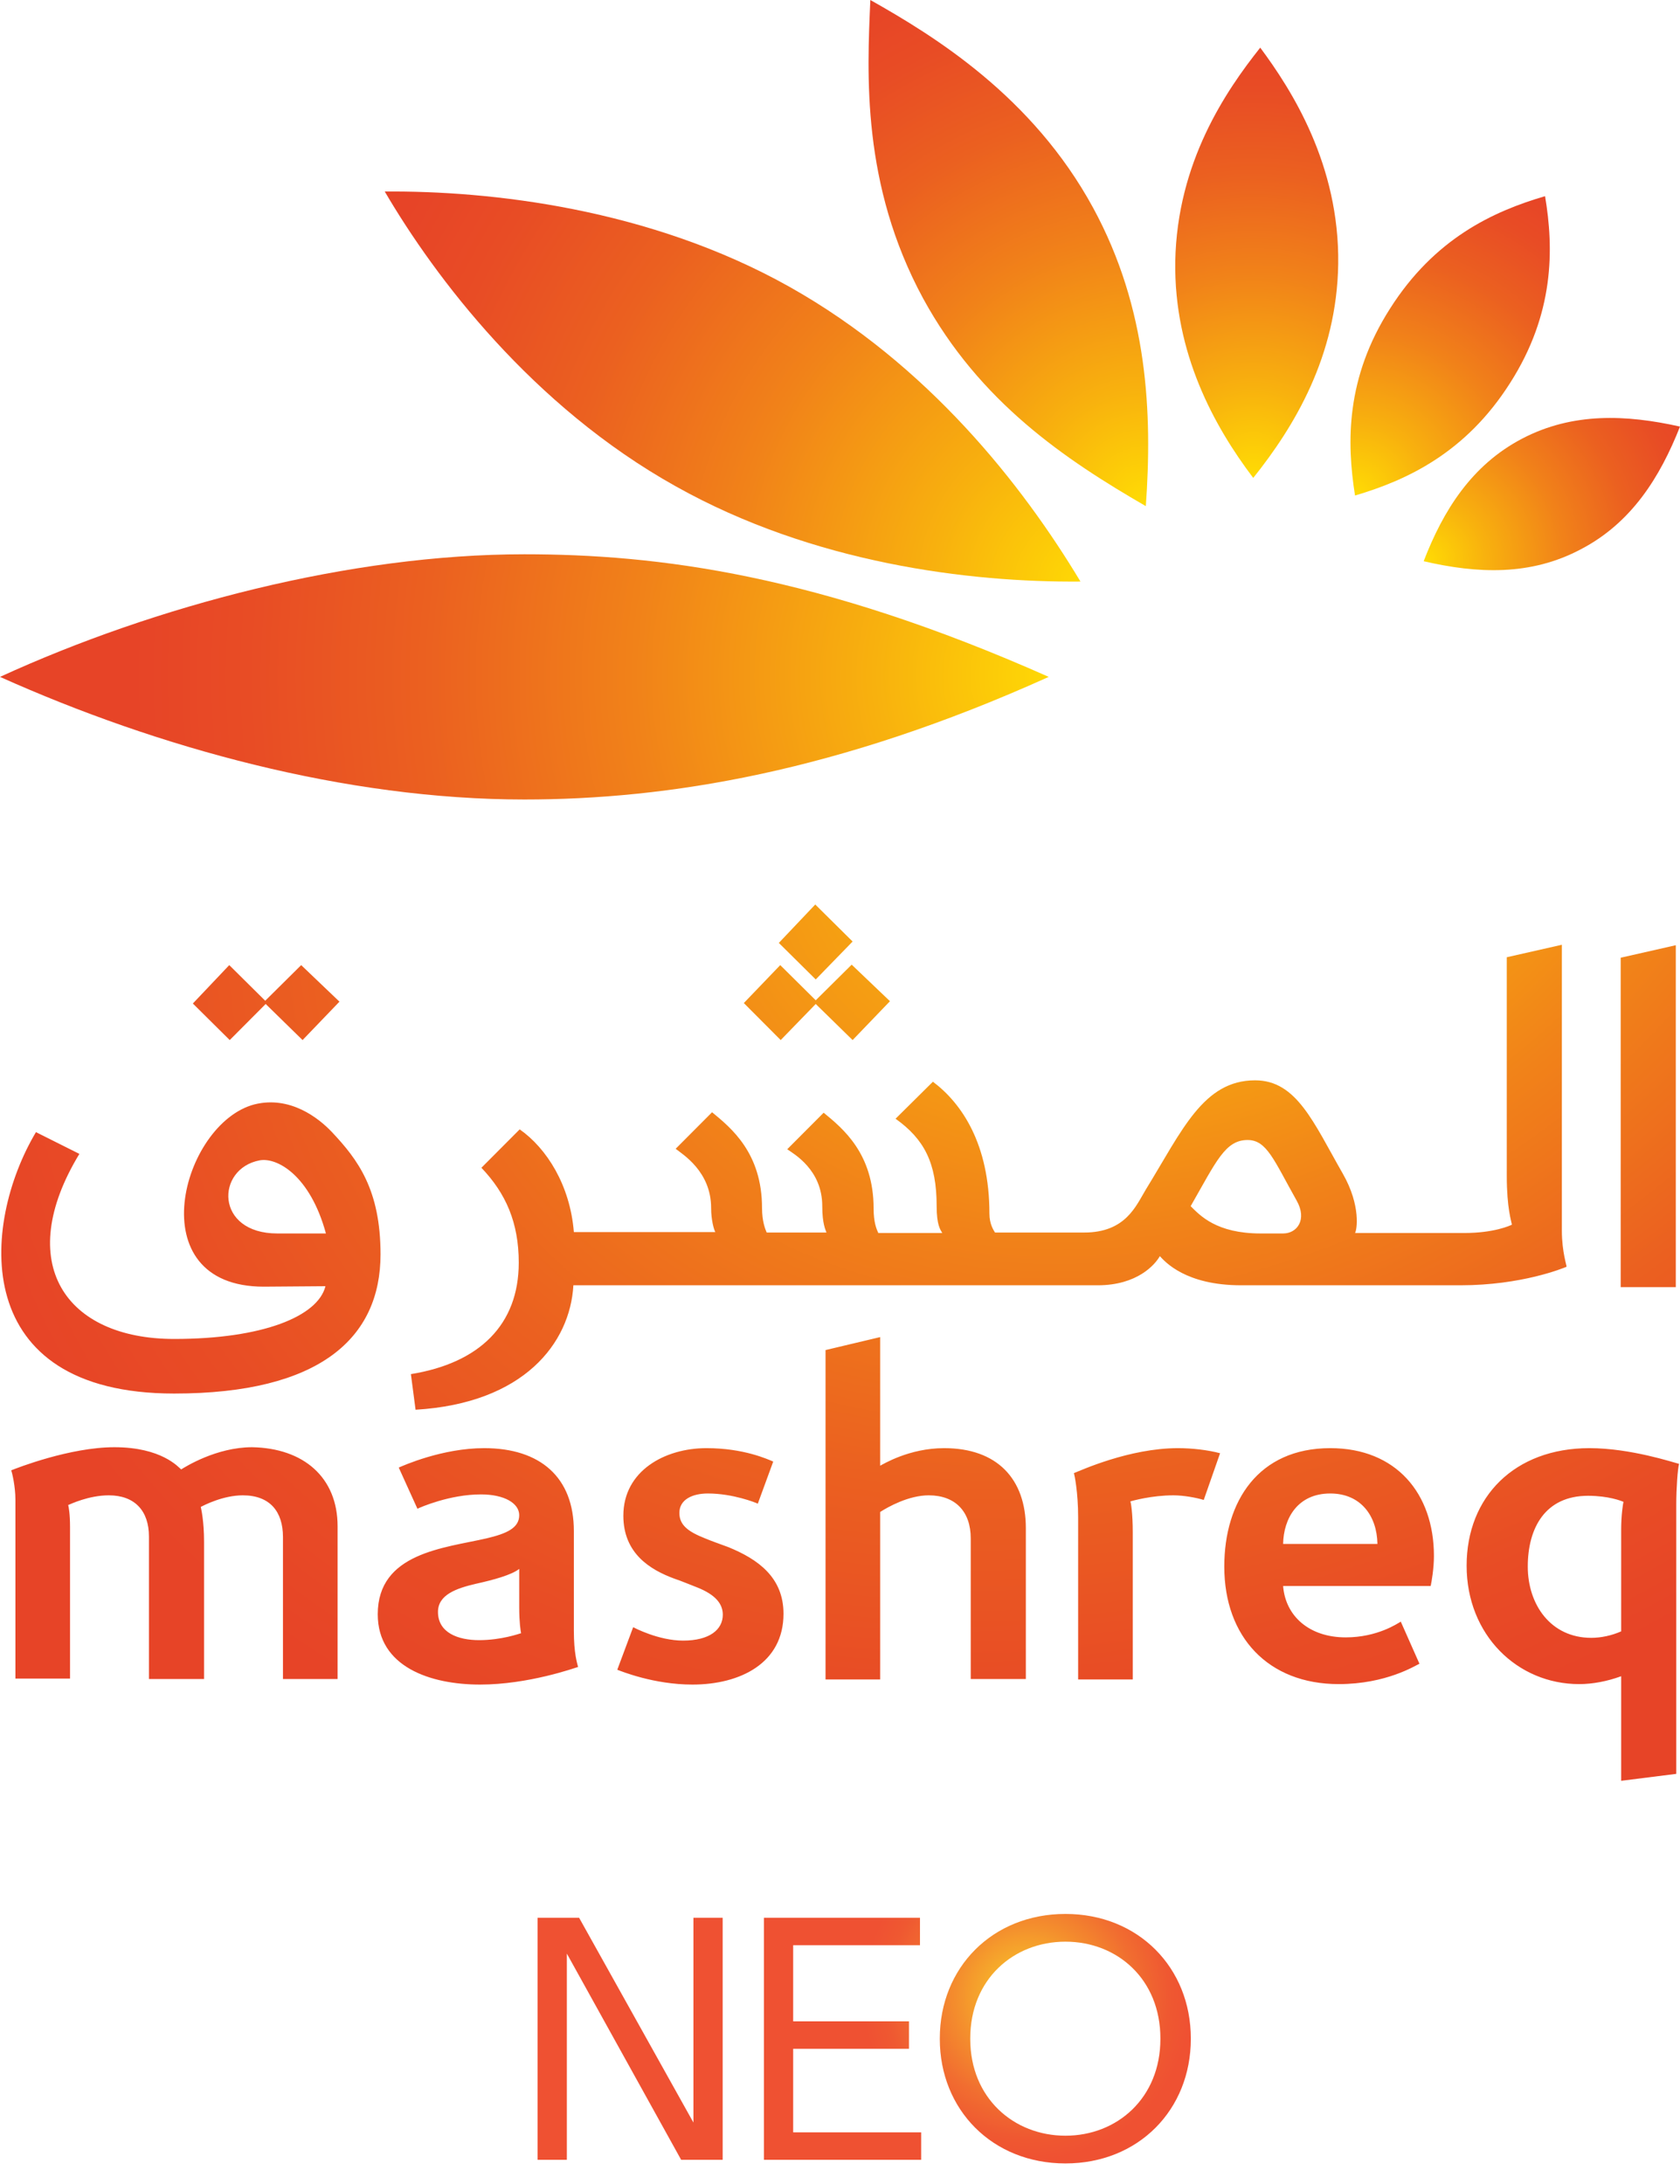
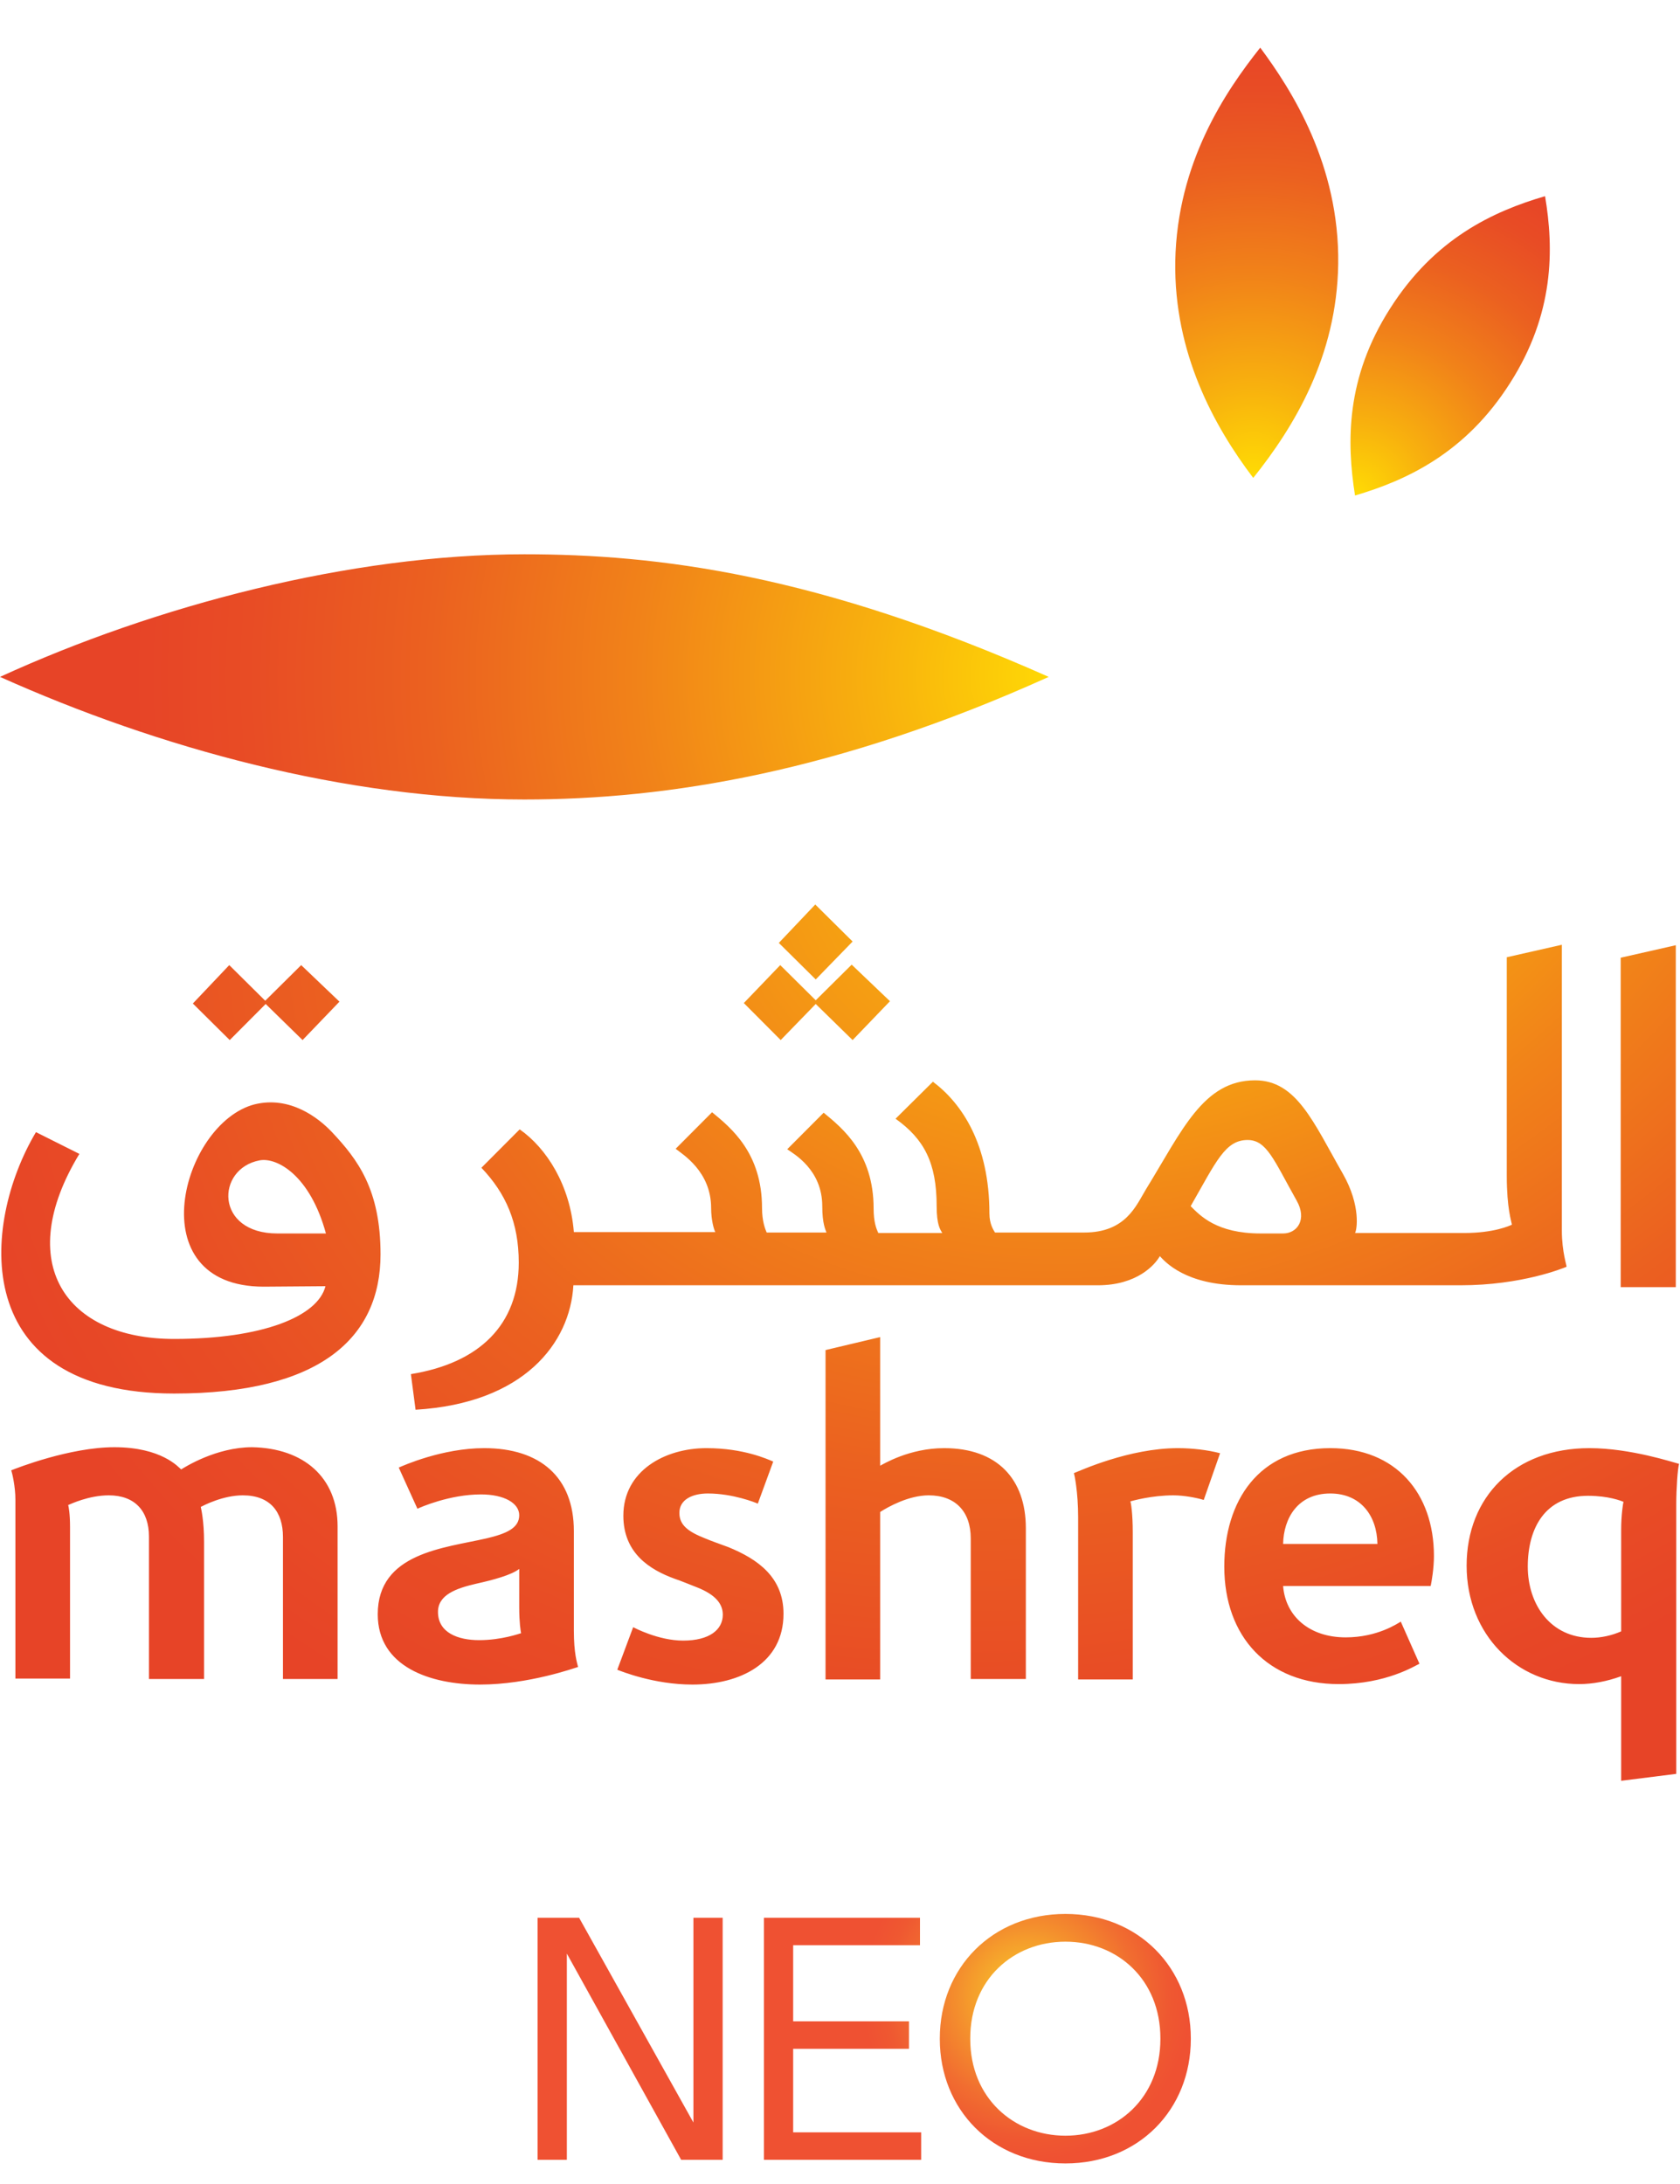
<svg xmlns="http://www.w3.org/2000/svg" width="100" height="130" viewBox="0 0 100 130" fill="none">
  <path d="M41.275 126.341L34.471 114.153H32V128.561H33.741V116.286L40.545 128.561H43.016V114.153H41.275V126.341ZM47.212 121.953H54.106V120.317H47.212V115.788H54.761V114.153H45.471V128.561H54.831V126.925H47.212V121.953ZM63.42 113.925C59.067 113.925 55.941 117.121 55.941 121.333V121.368C55.941 125.58 59.067 128.776 63.42 128.776C67.772 128.776 70.882 125.576 70.882 121.368V121.333C70.882 117.121 67.757 113.925 63.42 113.925ZM69.071 121.368C69.071 124.886 66.494 127.125 63.42 127.125C60.345 127.125 57.753 124.886 57.753 121.368V121.333C57.753 117.815 60.329 115.576 63.42 115.576C66.51 115.576 69.071 117.815 69.071 121.333V121.368Z" fill="url(#paint0_radial_15_381)" />
  <path d="M79.183 86.199C74.903 86.199 72.874 89.366 72.874 93.249C72.874 97.435 75.486 100.244 79.683 100.244C82.518 100.244 84.241 99.142 84.491 99.032L83.38 96.526C83.185 96.636 81.99 97.463 80.1 97.463C77.932 97.463 76.515 96.196 76.376 94.406H85.159C85.214 94.158 85.353 93.359 85.353 92.616C85.353 88.898 83.102 86.199 79.183 86.199ZM76.376 91.9C76.404 90.385 77.237 88.898 79.183 88.898C80.99 88.898 81.962 90.22 81.99 91.9H76.376ZM19.761 67.389C18.955 66.536 17.26 65.214 15.147 65.737C10.812 66.866 8.199 76.588 15.703 76.588C16.12 76.588 18.899 76.56 19.372 76.56C18.927 78.35 15.648 79.7 10.367 79.7C3.891 79.7 0.778 75.183 4.725 68.684L2.14 67.389C-1.139 72.897 -1.862 82.949 10.367 82.949C19.038 82.949 22.651 79.644 22.651 74.66C22.651 70.804 21.29 69.014 19.761 67.389ZM16.509 73.421C12.785 73.421 12.841 69.565 15.453 69.069C16.481 68.876 18.455 69.951 19.4 73.421C18.899 73.421 17.065 73.421 16.509 73.421ZM20.095 90.853V99.941H16.843V91.487C16.843 89.972 16.064 89.008 14.453 89.008C13.257 89.008 12.118 89.614 11.951 89.696C11.979 89.834 12.146 90.55 12.146 91.762V99.941H8.866V91.459C8.866 89.944 8.032 89.008 6.476 89.008C5.281 89.008 4.197 89.531 4.058 89.586C4.086 89.669 4.169 90.109 4.169 90.881V99.914H0.917V89.256C0.917 88.485 0.723 87.659 0.667 87.521C1.001 87.383 4.169 86.144 6.809 86.144C9.617 86.144 10.617 87.328 10.784 87.466C11.006 87.328 12.868 86.144 15.008 86.144C18.066 86.199 20.095 87.934 20.095 90.853ZM46.47 61.909L44.275 59.706L46.443 57.447L48.555 59.541L50.695 57.42L52.974 59.596L50.751 61.909L48.555 59.761L46.47 61.909ZM99.75 76.615H96.47V57.007L99.75 56.263V76.615ZM48.555 58.301L46.359 56.126L48.527 53.84L50.751 56.043L48.555 58.301ZM13.674 61.909L11.479 59.733L13.646 57.447L15.787 59.568L17.927 57.447L20.206 59.623L18.01 61.909L15.814 59.761L13.674 61.909ZM46.637 96.058C46.637 99.005 44.052 100.272 41.217 100.272C38.911 100.272 36.965 99.473 36.743 99.39L37.688 96.857C37.743 96.884 39.188 97.655 40.661 97.655C42.246 97.655 43.024 96.994 43.024 96.113C43.024 95.48 42.607 94.929 41.495 94.488C41.134 94.351 40.55 94.103 40.133 93.965C38.716 93.442 37.104 92.478 37.104 90.22C37.104 87.548 39.578 86.199 42.051 86.199C44.275 86.199 45.692 86.86 46.026 86.998L45.108 89.504C44.997 89.449 43.635 88.898 42.135 88.898C41.217 88.898 40.439 89.256 40.439 90.054C40.439 90.798 40.995 91.184 41.968 91.569C42.357 91.734 42.913 91.927 43.358 92.092C45.108 92.808 46.637 93.882 46.637 96.058ZM92.968 73.255V56.236L89.689 56.979C89.689 56.979 89.689 65.406 89.689 69.978C89.689 71.933 89.967 72.704 89.995 72.897C89.883 72.952 88.938 73.393 87.16 73.393C86.77 73.393 80.934 73.393 80.656 73.393C80.767 73.228 81.017 71.768 79.933 69.868C78.182 66.811 77.182 64.305 74.708 64.305C71.623 64.305 70.373 67.279 68.205 70.804C67.621 71.768 67.01 73.365 64.536 73.365C63.98 73.365 59.311 73.365 59.227 73.365C59.144 73.228 58.894 72.87 58.894 72.236C58.894 68.105 57.254 65.682 55.531 64.388L53.307 66.591C55.003 67.802 55.753 69.207 55.753 71.796C55.753 72.925 55.976 73.2 56.087 73.393C56.087 73.393 53.419 73.393 52.279 73.393C52.168 73.145 52.001 72.76 52.001 71.933C52.001 68.656 50.167 67.169 49.027 66.233L46.859 68.408C47.248 68.684 48.944 69.62 48.944 71.796C48.944 72.842 49.138 73.2 49.194 73.365H45.636C45.553 73.173 45.359 72.704 45.359 71.906C45.359 68.629 43.524 67.141 42.385 66.205L40.217 68.381C40.634 68.711 42.329 69.73 42.329 71.906C42.329 72.622 42.496 73.2 42.579 73.338H34.158C33.936 70.556 32.546 68.353 30.934 67.224L28.655 69.51C30.1 71.025 30.878 72.76 30.878 75.156C30.878 78.846 28.544 81.132 24.458 81.793L24.736 83.913C31.184 83.528 33.936 79.947 34.13 76.505C34.269 76.505 65.036 76.505 65.342 76.505C67.704 76.505 68.76 75.266 69.038 74.77C69.344 75.1 70.567 76.505 73.874 76.505C75.347 76.505 86.937 76.505 86.937 76.505C90.578 76.505 93.052 75.486 93.246 75.403C93.274 75.376 92.968 74.522 92.968 73.255ZM76.376 73.421C75.903 73.421 75.153 73.421 75.042 73.421C72.401 73.421 71.429 72.347 70.873 71.796C72.401 69.124 72.93 67.858 74.263 67.858C75.403 67.858 75.82 69.042 77.182 71.465C77.821 72.594 77.21 73.421 76.376 73.421ZM94.608 86.199C90.161 86.199 87.299 89.091 87.299 93.194C87.299 97.325 90.328 100.244 93.997 100.244C94.803 100.244 95.664 100.079 96.498 99.776V106L99.778 105.587V89.531C99.778 88.622 99.861 87.411 99.944 87.135C99.611 87.053 97.054 86.199 94.608 86.199ZM96.498 91.046V97.105C95.942 97.352 95.303 97.49 94.719 97.49C92.301 97.49 90.939 95.507 90.939 93.249C90.939 90.963 91.968 89.035 94.525 89.035C95.748 89.035 96.498 89.338 96.637 89.394C96.609 89.476 96.498 90.192 96.498 91.046ZM61.062 90.963V99.941H57.782V91.569C57.782 89.972 56.865 89.008 55.281 89.008C54.086 89.008 52.863 89.696 52.39 89.999V99.969H49.139V80.361L52.39 79.589V87.245C52.557 87.163 54.113 86.199 56.198 86.199C59.366 86.199 61.062 88.044 61.062 90.963ZM34.158 91.129C34.158 87.934 32.157 86.199 28.822 86.199C26.32 86.199 23.986 87.245 23.735 87.356L24.847 89.807C25.014 89.724 26.765 88.953 28.627 88.953C30.017 88.953 30.906 89.476 30.906 90.192C30.906 90.963 30.128 91.294 28.961 91.569C26.459 92.147 22.485 92.423 22.485 96.086C22.485 99.225 25.625 100.272 28.572 100.272C31.462 100.272 34.214 99.28 34.408 99.225C34.352 98.977 34.158 98.427 34.158 97.049V91.129ZM28.516 97.628C27.265 97.628 26.07 97.187 26.07 95.948C26.07 94.929 27.154 94.543 28.349 94.268C29.35 94.048 30.461 93.745 30.906 93.387V95.672C30.906 96.581 30.989 97.077 31.017 97.215C30.906 97.242 29.85 97.628 28.516 97.628ZM70.122 86.199C70.956 86.199 71.901 86.309 72.624 86.502L71.651 89.283C71.206 89.146 70.456 89.008 69.844 89.008C68.538 89.008 67.399 89.338 67.287 89.366C67.315 89.449 67.426 90.054 67.426 91.211V99.969H64.175V90.33C64.175 88.788 63.952 87.769 63.924 87.686C64.286 87.548 67.204 86.199 70.122 86.199Z" fill="url(#paint1_radial_15_381)" />
-   <path d="M94.108 32.69C97.109 31.12 98.805 28.421 100 25.392C96.804 24.676 93.608 24.538 90.606 26.108C87.604 27.677 85.909 30.376 84.742 33.406C87.938 34.149 91.106 34.287 94.108 32.69Z" fill="url(#paint2_radial_15_381)" />
  <path d="M89.883 22.803C87.243 26.961 83.741 28.586 80.656 29.495C80.156 26.328 80.1 22.5 82.74 18.369C85.381 14.21 88.855 12.586 91.968 11.677C92.496 14.816 92.524 18.672 89.883 22.803Z" fill="url(#paint3_radial_15_381)" />
-   <path d="M79.655 15.725C79.739 9.804 76.876 5.343 75.014 2.836C72.957 5.425 70.067 9.666 69.956 15.56C69.872 21.013 72.262 25.364 74.597 28.448C77.043 25.391 79.572 21.205 79.655 15.725Z" fill="url(#paint4_radial_15_381)" />
-   <path d="M65.064 12.365C61.451 5.728 55.614 2.148 51.806 0C51.612 4.434 51.279 10.988 54.947 17.763C58.31 23.932 63.396 27.347 68.204 30.128C68.594 24.62 68.344 18.396 65.064 12.365Z" fill="url(#paint5_radial_15_381)" />
-   <path d="M46.998 17.075C38.66 12.393 29.155 11.346 22.902 11.401C25.903 16.524 31.684 24.18 40.217 28.944C48.416 33.543 57.699 34.672 64.314 34.617C60.839 28.834 55.225 21.701 46.998 17.075Z" fill="url(#paint6_radial_15_381)" />
+   <path d="M79.655 15.725C79.739 9.804 76.876 5.343 75.014 2.836C72.957 5.425 70.067 9.666 69.956 15.56C69.872 21.013 72.262 25.364 74.597 28.448C77.043 25.391 79.572 21.205 79.655 15.725" fill="url(#paint4_radial_15_381)" />
  <path d="M31.212 32.993C20.845 32.993 9.255 36.05 0 40.291C9.394 44.504 20.567 47.589 31.212 47.589C39.717 47.589 49.861 45.964 62.424 40.291C48.666 34.177 39.133 32.993 31.212 32.993Z" fill="url(#paint7_radial_15_381)" />
  <defs>
    <radialGradient id="paint0_radial_15_381" cx="0" cy="0" r="1" gradientUnits="userSpaceOnUse" gradientTransform="translate(61.161 118.819) scale(11.267)">
      <stop stop-color="#FAD929" />
      <stop offset="0.12" stop-color="#F7BD2A" />
      <stop offset="0.37" stop-color="#F48F2D" />
      <stop offset="0.58" stop-color="#F16D30" />
      <stop offset="0.75" stop-color="#EF5831" />
      <stop offset="0.87" stop-color="#EF5132" />
    </radialGradient>
    <radialGradient id="paint1_radial_15_381" cx="0" cy="0" r="1" gradientUnits="userSpaceOnUse" gradientTransform="translate(70.942 43.919) rotate(-120.119) scale(68.011 89.401)">
      <stop stop-color="#FFDC04" />
      <stop offset="0.18" stop-color="#F8B10E" />
      <stop offset="0.403" stop-color="#F18219" />
      <stop offset="0.6" stop-color="#EB6020" />
      <stop offset="0.763" stop-color="#E84C25" />
      <stop offset="0.871" stop-color="#E74427" />
    </radialGradient>
    <radialGradient id="paint2_radial_15_381" cx="0" cy="0" r="1" gradientUnits="userSpaceOnUse" gradientTransform="translate(84.729 33.414) scale(18.098 17.933)">
      <stop stop-color="#FFDC04" />
      <stop offset="0.207" stop-color="#F8B10E" />
      <stop offset="0.462" stop-color="#F18219" />
      <stop offset="0.689" stop-color="#EB6020" />
      <stop offset="0.876" stop-color="#E84C25" />
      <stop offset="1" stop-color="#E74427" />
    </radialGradient>
    <radialGradient id="paint3_radial_15_381" cx="0" cy="0" r="1" gradientUnits="userSpaceOnUse" gradientTransform="translate(80.664 29.498) scale(21.26 21.066)">
      <stop stop-color="#FFDC04" />
      <stop offset="0.207" stop-color="#F8B10E" />
      <stop offset="0.462" stop-color="#F18219" />
      <stop offset="0.689" stop-color="#EB6020" />
      <stop offset="0.876" stop-color="#E84C25" />
      <stop offset="1" stop-color="#E74427" />
    </radialGradient>
    <radialGradient id="paint4_radial_15_381" cx="0" cy="0" r="1" gradientUnits="userSpaceOnUse" gradientTransform="translate(74.61 28.442) scale(26.6 26.357)">
      <stop offset="4.47534e-07" stop-color="#FFDC04" />
      <stop offset="0.207" stop-color="#F8B10E" />
      <stop offset="0.462" stop-color="#F18219" />
      <stop offset="0.689" stop-color="#EB6020" />
      <stop offset="0.876" stop-color="#E84C25" />
      <stop offset="1" stop-color="#E74427" />
    </radialGradient>
    <radialGradient id="paint5_radial_15_381" cx="0" cy="0" r="1" gradientUnits="userSpaceOnUse" gradientTransform="translate(68.218 30.105) scale(34.413 34.099)">
      <stop stop-color="#FFDC04" />
      <stop offset="0.207" stop-color="#F8B10E" />
      <stop offset="0.462" stop-color="#F18219" />
      <stop offset="0.689" stop-color="#EB6020" />
      <stop offset="0.876" stop-color="#E84C25" />
      <stop offset="1" stop-color="#E74427" />
    </radialGradient>
    <radialGradient id="paint6_radial_15_381" cx="0" cy="0" r="1" gradientUnits="userSpaceOnUse" gradientTransform="translate(65.236 34.958) scale(49.673 49.22)">
      <stop stop-color="#FFDC04" />
      <stop offset="0.195" stop-color="#F8B10E" />
      <stop offset="0.436" stop-color="#F18219" />
      <stop offset="0.65" stop-color="#EB6020" />
      <stop offset="0.827" stop-color="#E84C25" />
      <stop offset="0.944" stop-color="#E74427" />
    </radialGradient>
    <radialGradient id="paint7_radial_15_381" cx="0" cy="0" r="1" gradientUnits="userSpaceOnUse" gradientTransform="translate(63.58 40.217) scale(64.022 63.438)">
      <stop stop-color="#FFDC04" />
      <stop offset="0.18" stop-color="#F8B10E" />
      <stop offset="0.403" stop-color="#F18219" />
      <stop offset="0.6" stop-color="#EB6020" />
      <stop offset="0.763" stop-color="#E84C25" />
      <stop offset="0.871" stop-color="#E74427" />
    </radialGradient>
  </defs>
</svg>